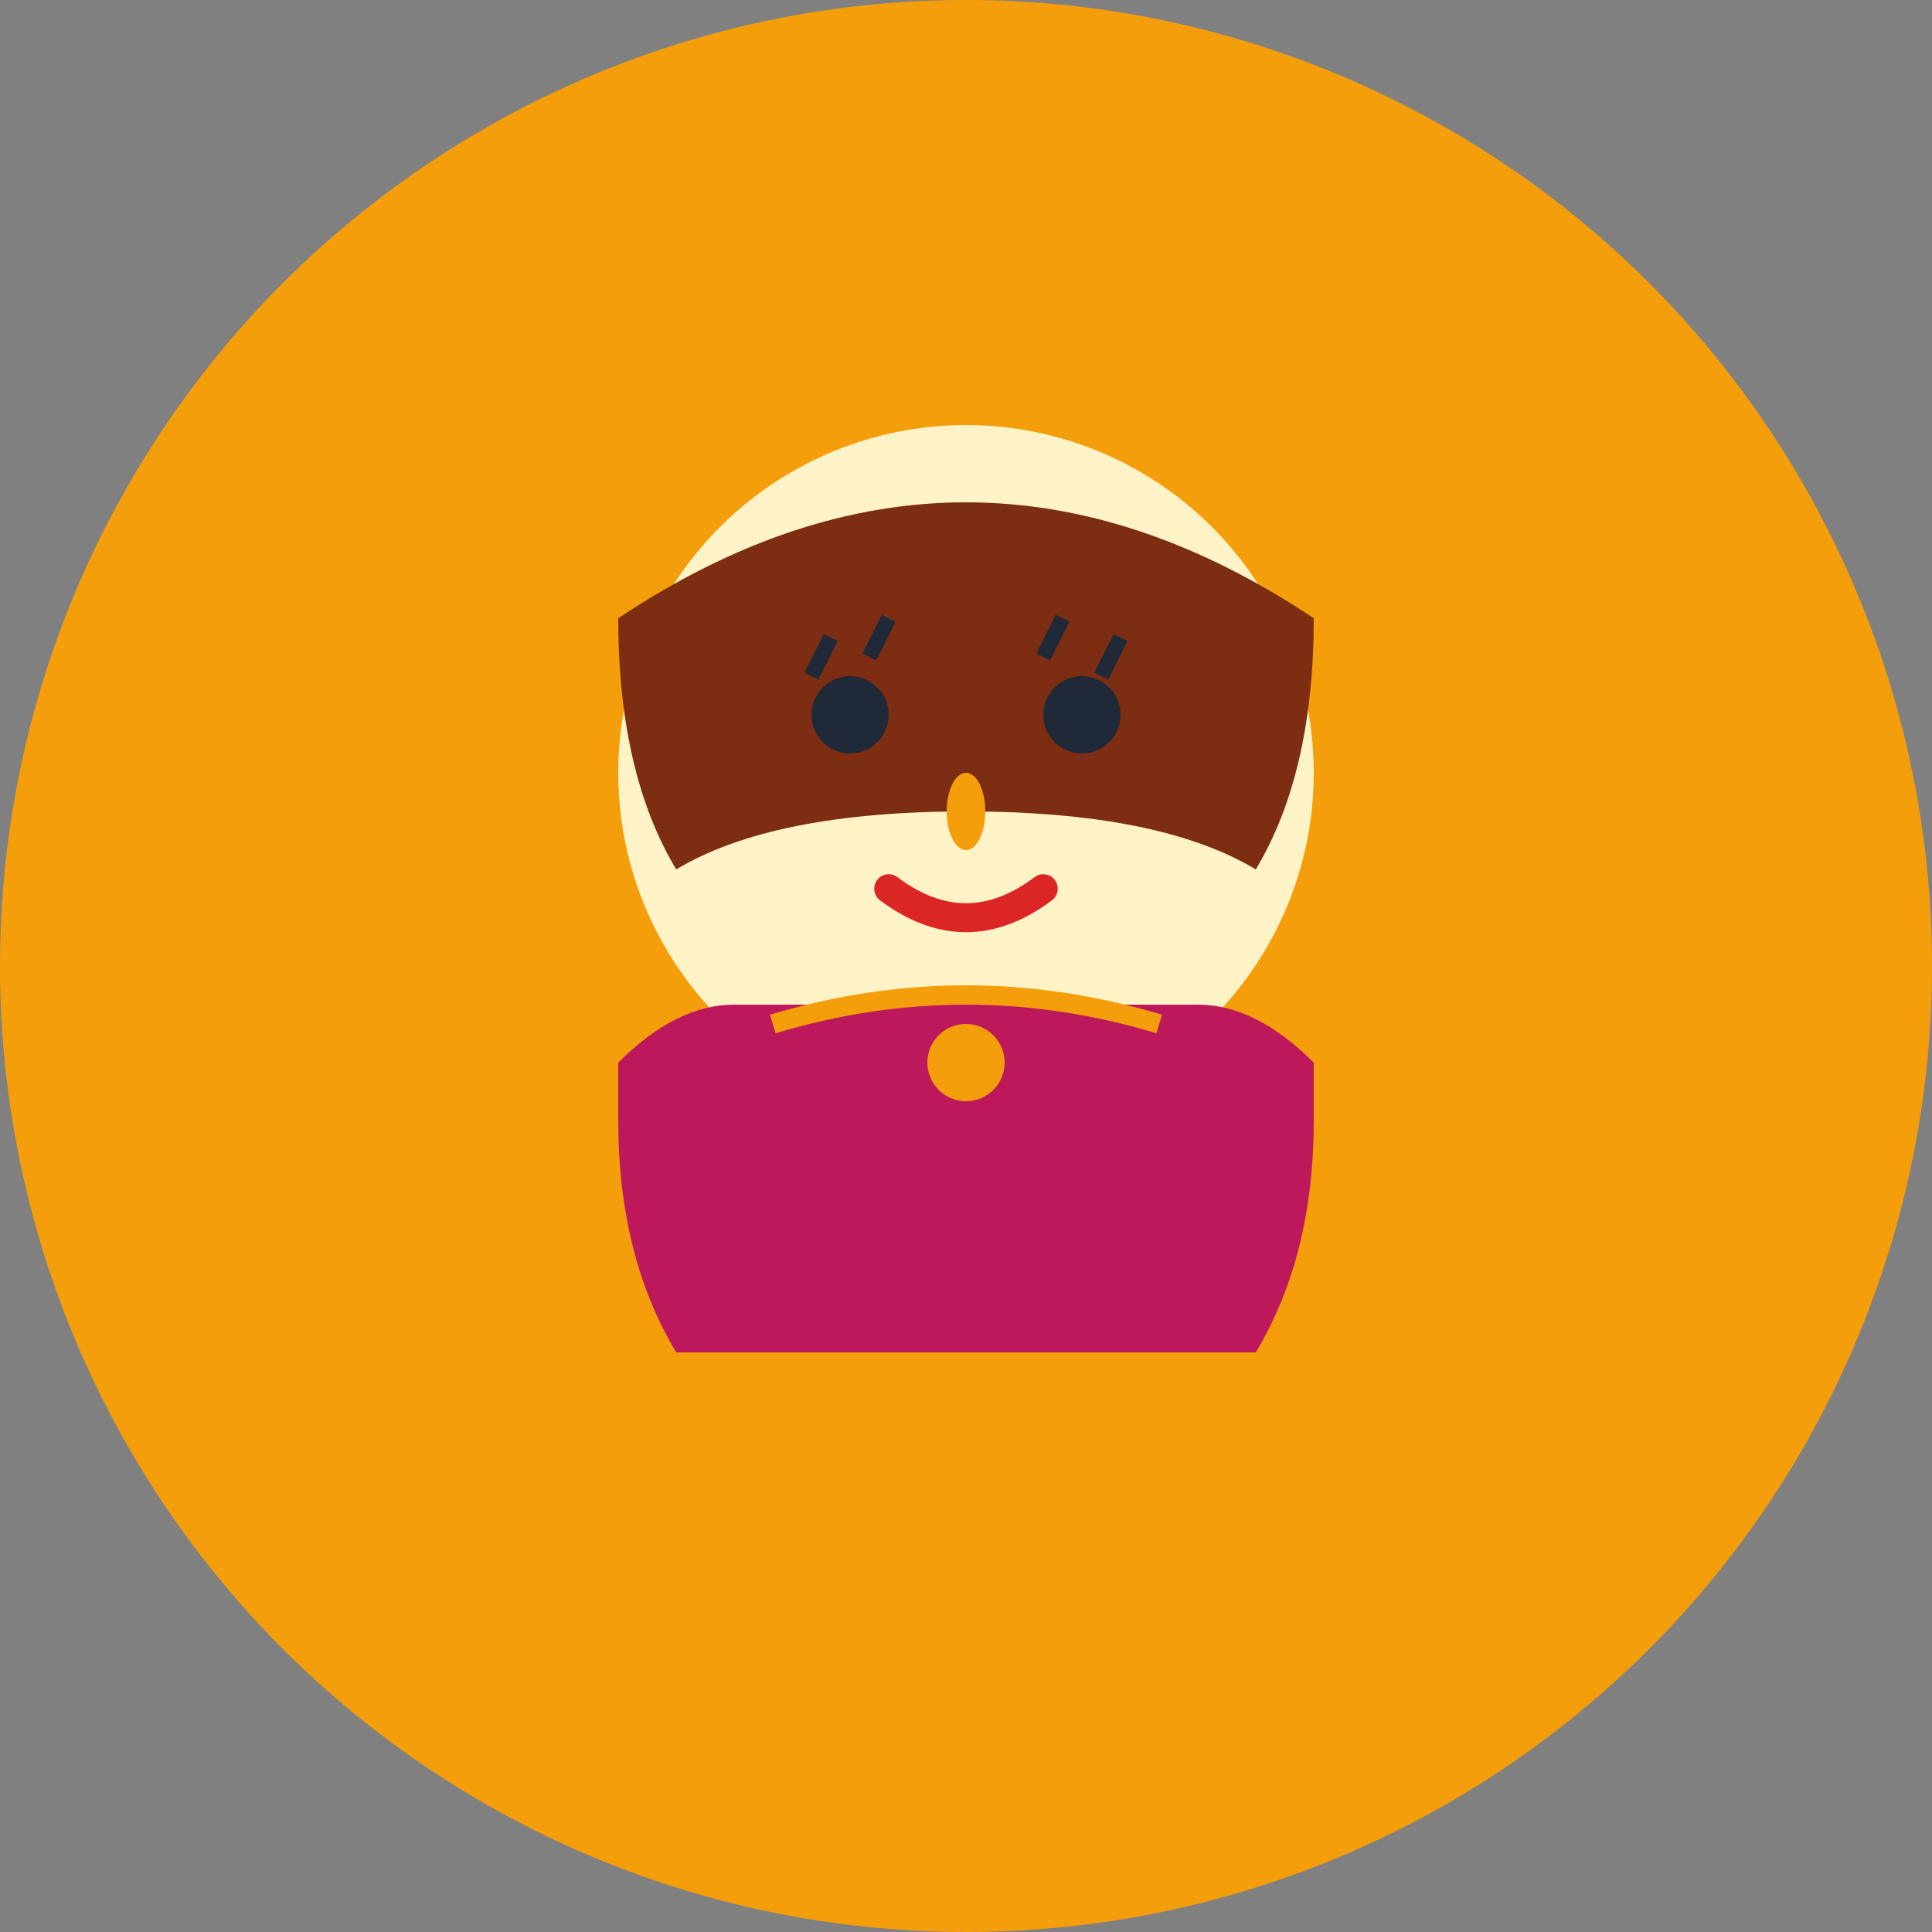
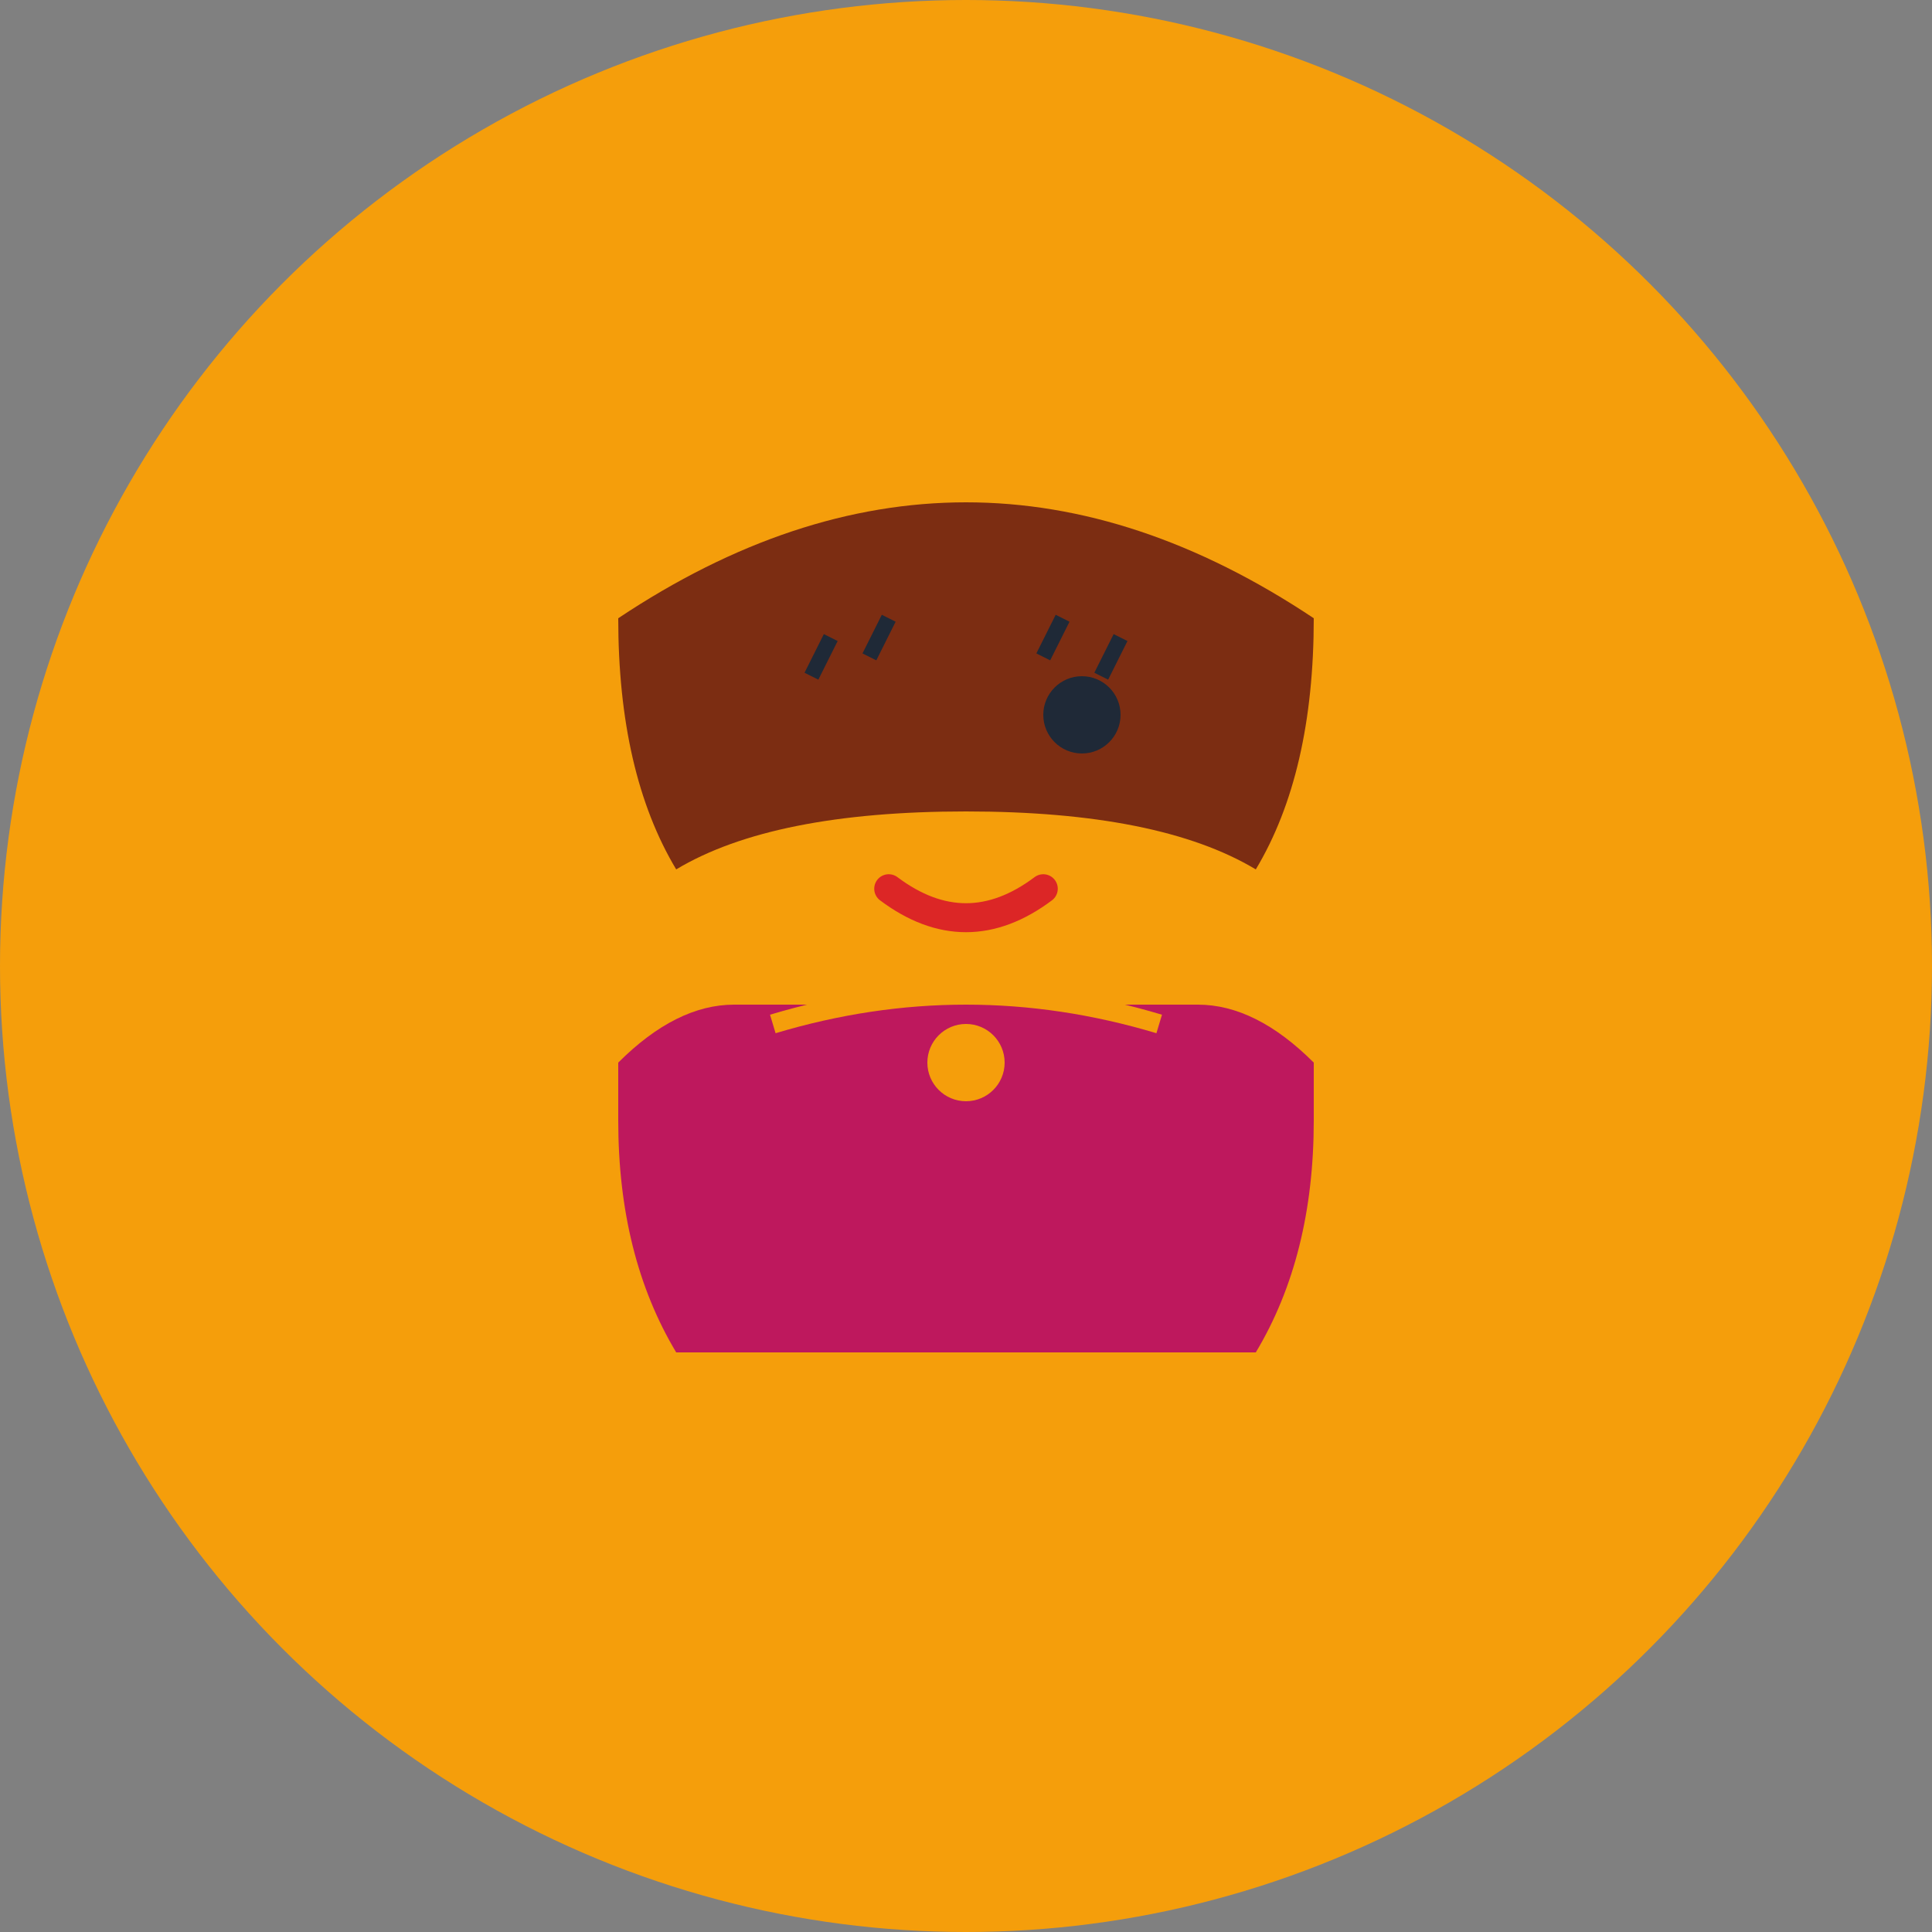
<svg xmlns="http://www.w3.org/2000/svg" width="100" height="100" viewBox="0 0 100 100">
  <rect x="0" y="0" width="100" height="100" fill="#808080" stroke="none" />
  <circle cx="50" cy="50" r="50" fill="#F59E0B" />
-   <circle cx="50" cy="40" r="18" fill="#FEF3C7" />
  <path d="M32 32 Q50 20 68 32 Q68 40 65 45 Q60 42 50 42 Q40 42 35 45 Q32 40 32 32" fill="#7C2D12" />
-   <circle cx="44" cy="37" r="2" fill="#1F2937" />
  <circle cx="56" cy="37" r="2" fill="#1F2937" />
  <path d="M42 35 L43 33 M45 34 L46 32 M54 34 L55 32 M57 35 L58 33" stroke="#1F2937" stroke-width="0.8" />
-   <ellipse cx="50" cy="42" rx="1" ry="2" fill="#F59E0B" />
  <path d="M46 46 Q50 49 54 46" stroke="#DC2626" stroke-width="1.5" fill="none" stroke-linecap="round" />
  <path d="M32 58 Q32 65 35 70 L65 70 Q68 65 68 58 L68 55 Q65 52 62 52 L38 52 Q35 52 32 55 Z" fill="#BE185D" />
  <circle cx="50" cy="55" r="2" fill="#F59E0B" />
  <path d="M40 53 Q50 50 60 53" stroke="#F59E0B" stroke-width="1" fill="none" />
</svg>